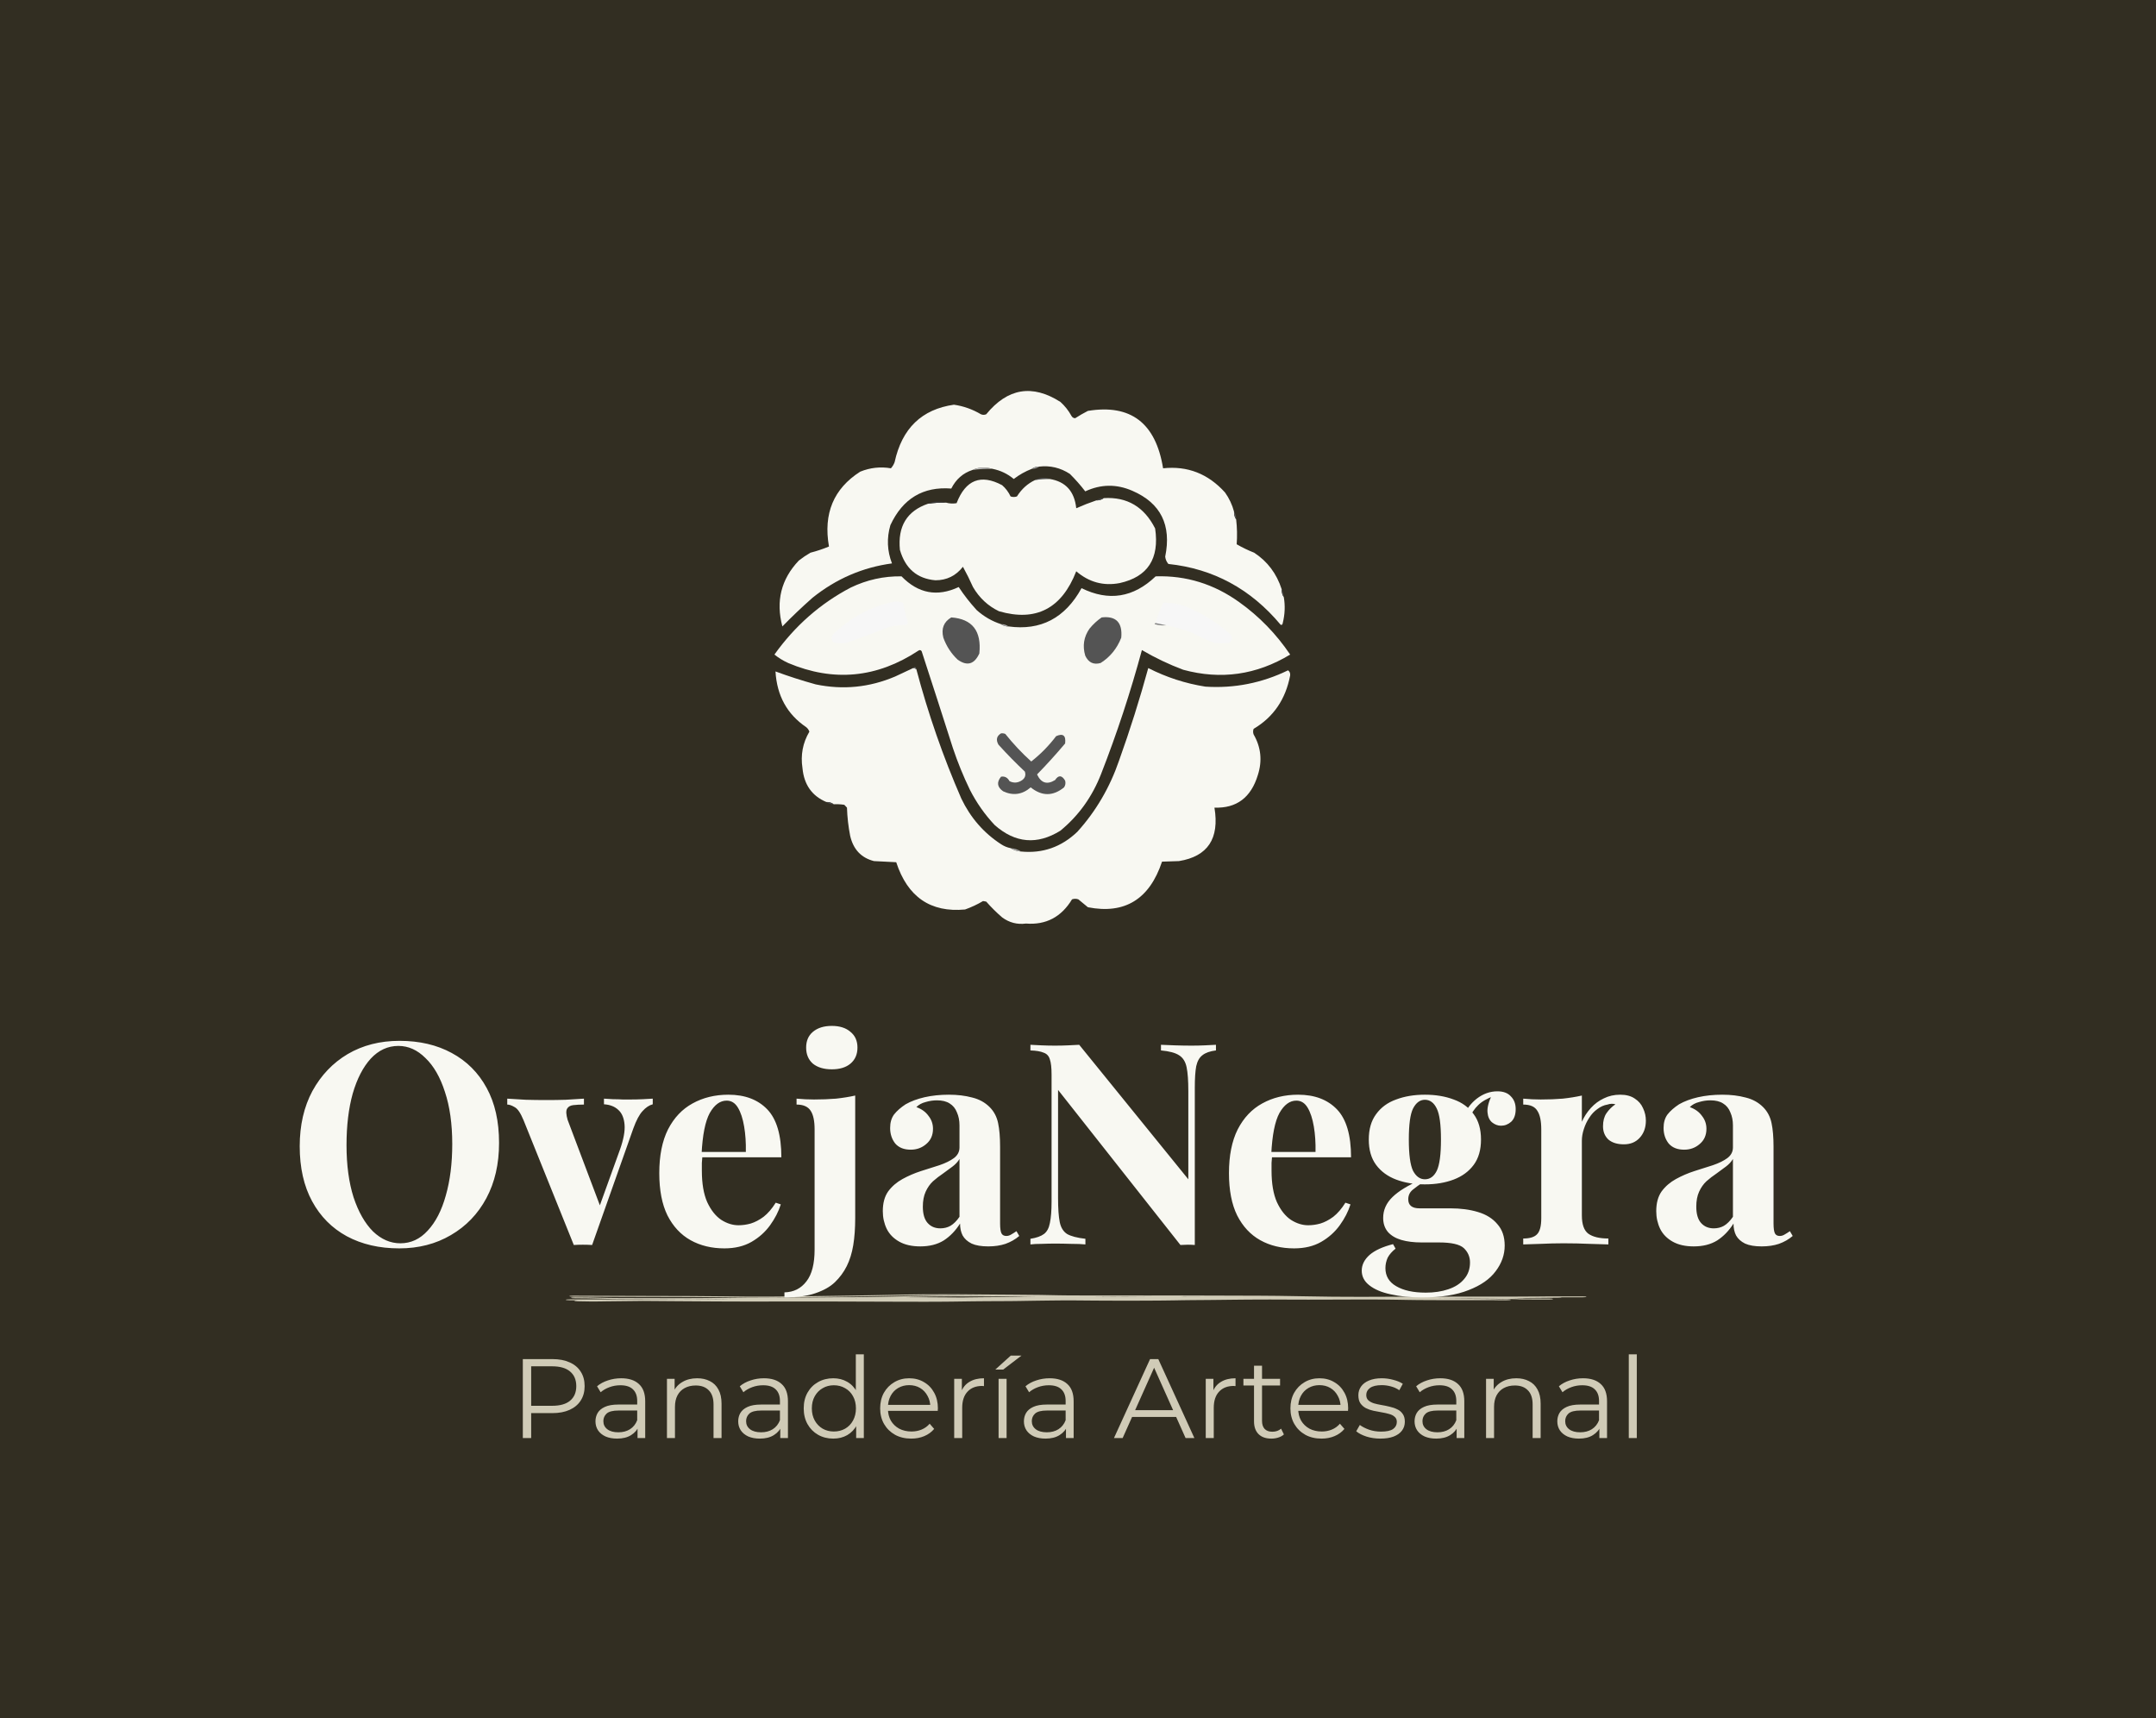
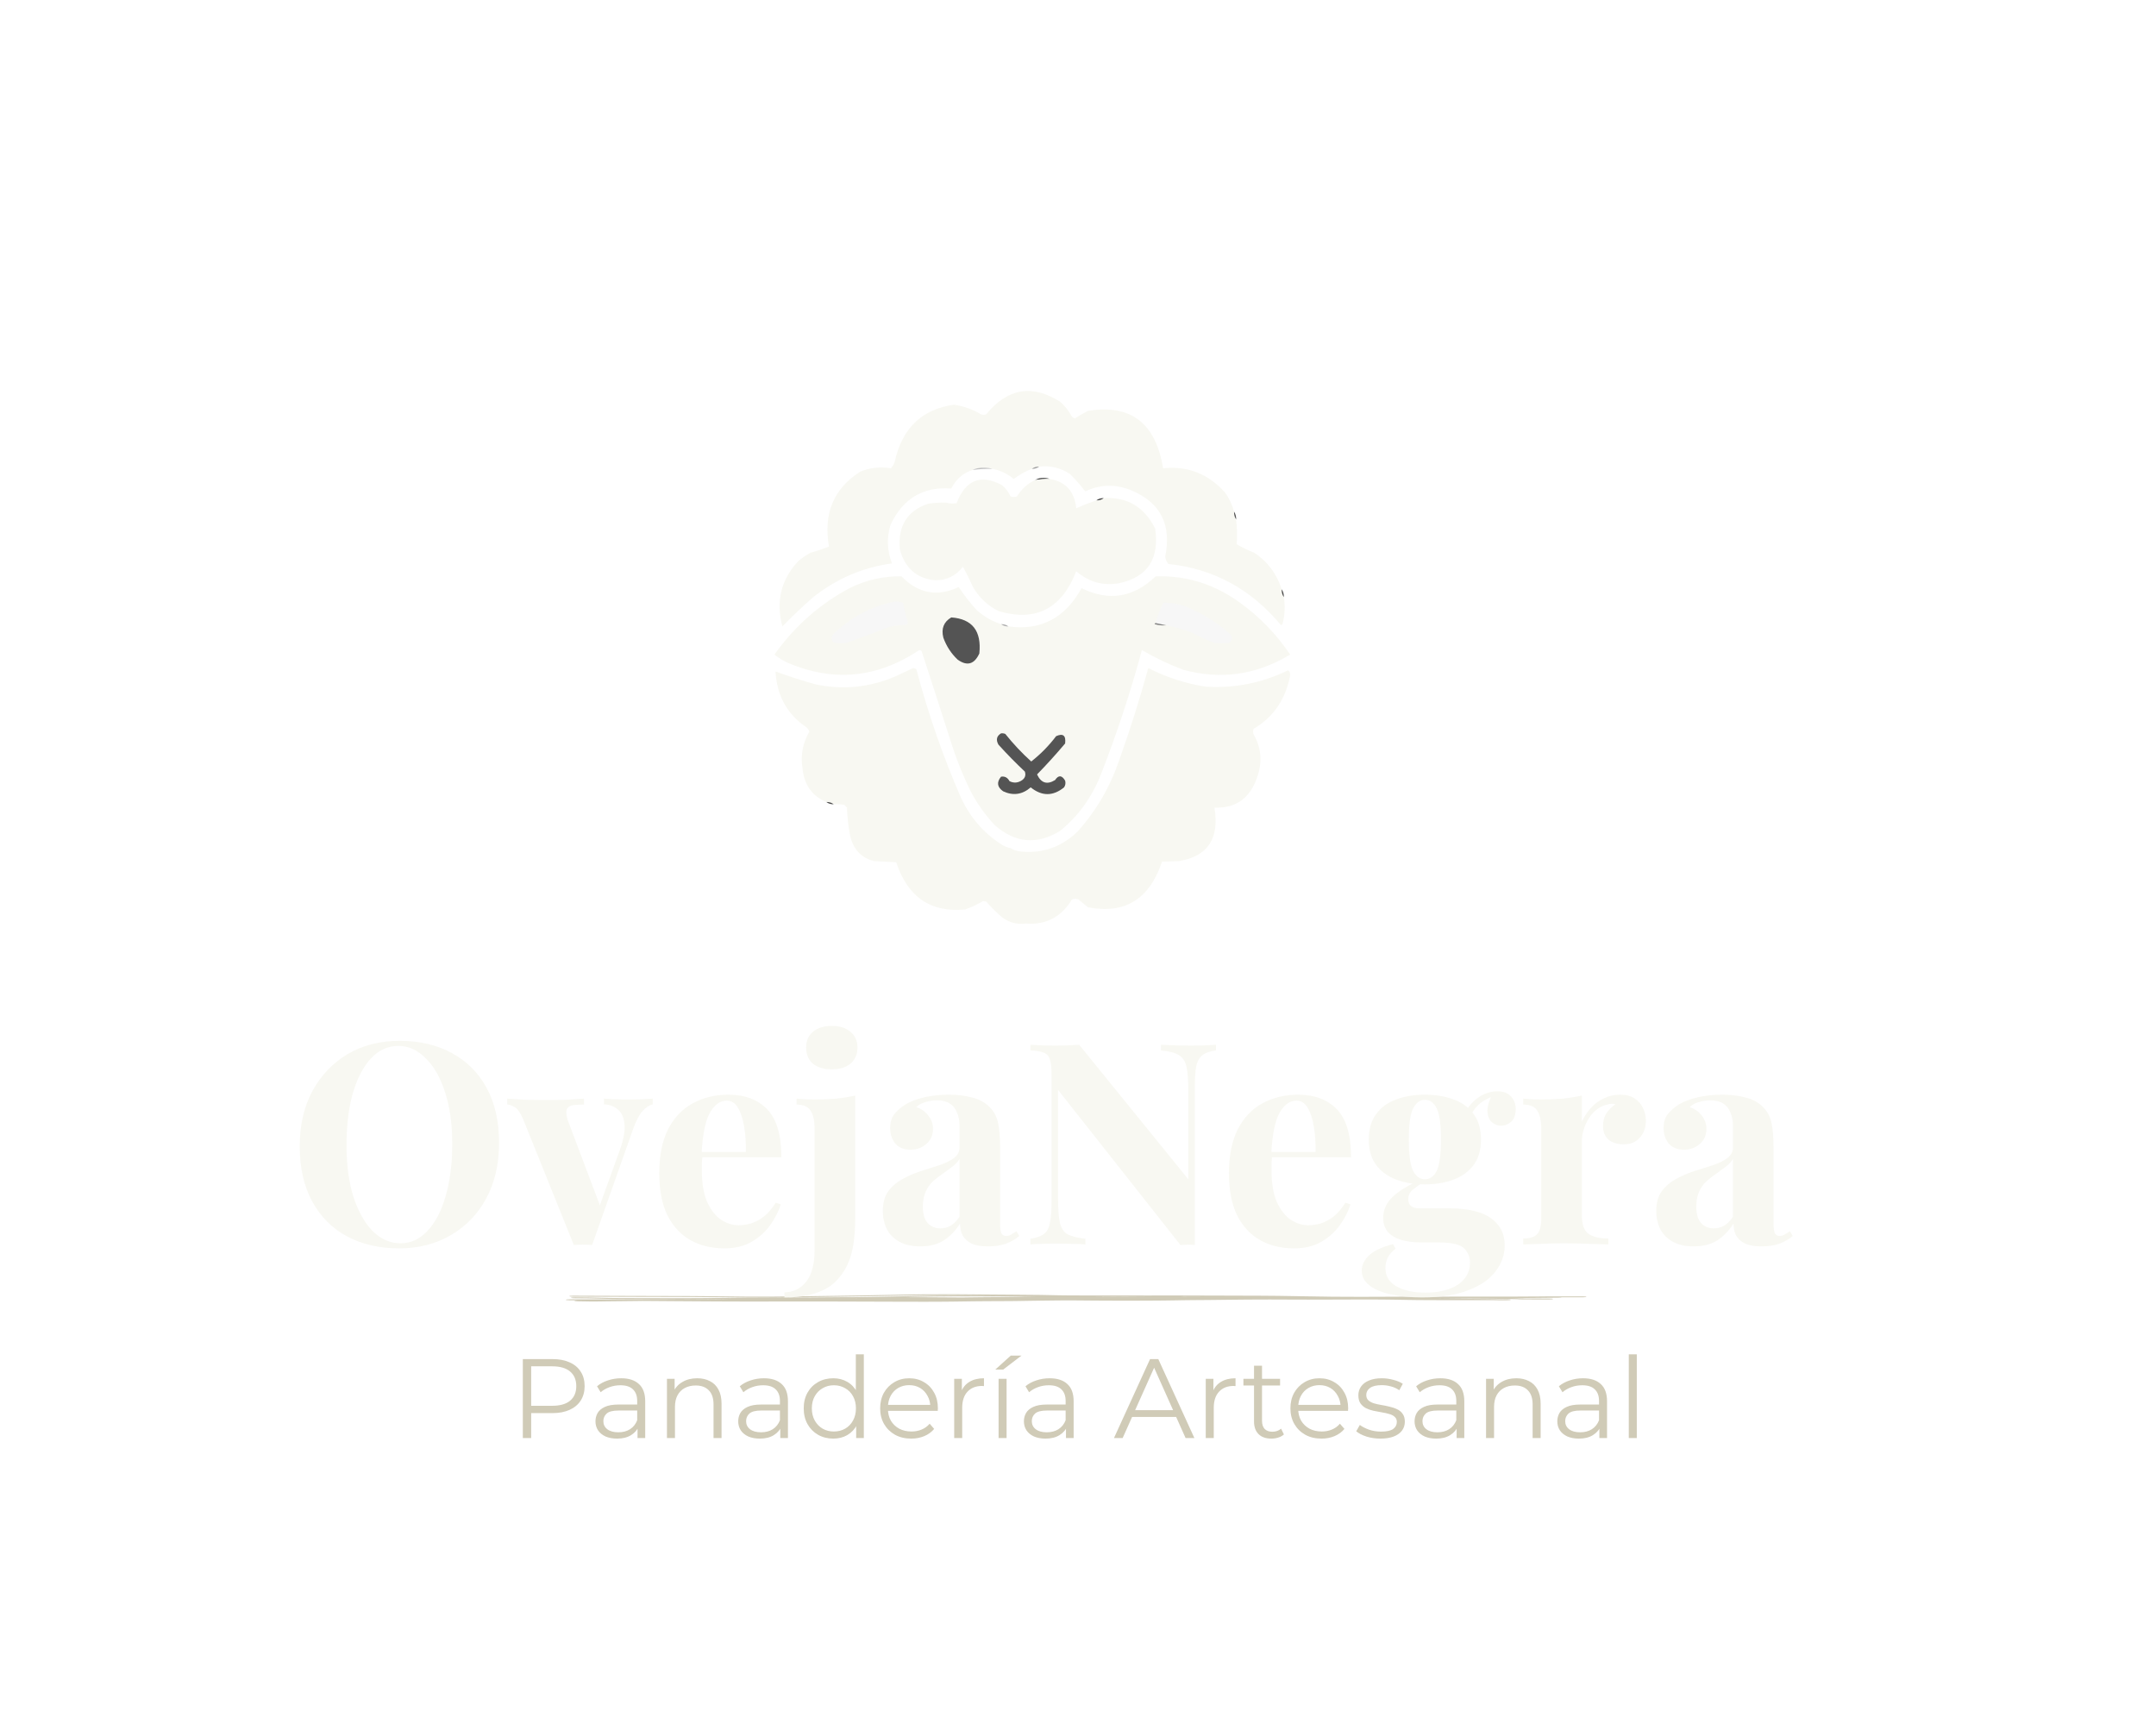
<svg xmlns="http://www.w3.org/2000/svg" width="1147" height="914" viewBox="0 0 1147 914" fill="none">
-   <rect width="1147" height="914" fill="#322E22" />
  <path d="M278.145 765V723H293.865C297.425 723 300.485 723.58 303.045 724.74C305.605 725.86 307.565 727.5 308.925 729.66C310.325 731.78 311.025 734.36 311.025 737.4C311.025 740.36 310.325 742.92 308.925 745.08C307.565 747.2 305.605 748.84 303.045 750C300.485 751.16 297.425 751.74 293.865 751.74H280.605L282.585 749.64V765H278.145ZM282.585 750L280.605 747.84H293.745C297.945 747.84 301.125 746.94 303.285 745.14C305.485 743.3 306.585 740.72 306.585 737.4C306.585 734.04 305.485 731.44 303.285 729.6C301.125 727.76 297.945 726.84 293.745 726.84H280.605L282.585 724.74V750ZM339.172 765V758.04L338.992 756.9V745.26C338.992 742.58 338.232 740.52 336.712 739.08C335.232 737.64 333.012 736.92 330.052 736.92C328.012 736.92 326.072 737.26 324.232 737.94C322.392 738.62 320.832 739.52 319.552 740.64L317.632 737.46C319.232 736.1 321.152 735.06 323.392 734.34C325.632 733.58 327.992 733.2 330.472 733.2C334.552 733.2 337.692 734.22 339.892 736.26C342.132 738.26 343.252 741.32 343.252 745.44V765H339.172ZM328.312 765.3C325.952 765.3 323.892 764.92 322.132 764.16C320.412 763.36 319.092 762.28 318.172 760.92C317.252 759.52 316.792 757.92 316.792 756.12C316.792 754.48 317.172 753 317.932 751.68C318.732 750.32 320.012 749.24 321.772 748.44C323.572 747.6 325.972 747.18 328.972 747.18H339.832V750.36H329.092C326.052 750.36 323.932 750.9 322.732 751.98C321.572 753.06 320.992 754.4 320.992 756C320.992 757.8 321.692 759.24 323.092 760.32C324.492 761.4 326.452 761.94 328.972 761.94C331.372 761.94 333.432 761.4 335.152 760.32C336.912 759.2 338.192 757.6 338.992 755.52L339.952 758.46C339.152 760.54 337.752 762.2 335.752 763.44C333.792 764.68 331.312 765.3 328.312 765.3ZM370.903 733.2C373.463 733.2 375.703 733.7 377.623 734.7C379.583 735.66 381.103 737.14 382.183 739.14C383.303 741.14 383.863 743.66 383.863 746.7V765H379.603V747.12C379.603 743.8 378.763 741.3 377.083 739.62C375.443 737.9 373.123 737.04 370.123 737.04C367.883 737.04 365.923 737.5 364.243 738.42C362.603 739.3 361.323 740.6 360.403 742.32C359.523 744 359.083 746.04 359.083 748.44V765H354.823V733.5H358.903V742.14L358.243 740.52C359.243 738.24 360.843 736.46 363.043 735.18C365.243 733.86 367.863 733.2 370.903 733.2ZM415.11 765V758.04L414.93 756.9V745.26C414.93 742.58 414.17 740.52 412.65 739.08C411.17 737.64 408.95 736.92 405.99 736.92C403.95 736.92 402.01 737.26 400.17 737.94C398.33 738.62 396.77 739.52 395.49 740.64L393.57 737.46C395.17 736.1 397.09 735.06 399.33 734.34C401.57 733.58 403.93 733.2 406.41 733.2C410.49 733.2 413.63 734.22 415.83 736.26C418.07 738.26 419.19 741.32 419.19 745.44V765H415.11ZM404.25 765.3C401.89 765.3 399.83 764.92 398.07 764.16C396.35 763.36 395.03 762.28 394.11 760.92C393.19 759.52 392.73 757.92 392.73 756.12C392.73 754.48 393.11 753 393.87 751.68C394.67 750.32 395.95 749.24 397.71 748.44C399.51 747.6 401.91 747.18 404.91 747.18H415.77V750.36H405.03C401.99 750.36 399.87 750.9 398.67 751.98C397.51 753.06 396.93 754.4 396.93 756C396.93 757.8 397.63 759.24 399.03 760.32C400.43 761.4 402.39 761.94 404.91 761.94C407.31 761.94 409.37 761.4 411.09 760.32C412.85 759.2 414.13 757.6 414.93 755.52L415.89 758.46C415.09 760.54 413.69 762.2 411.69 763.44C409.73 764.68 407.25 765.3 404.25 765.3ZM443.3 765.3C440.3 765.3 437.6 764.62 435.2 763.26C432.84 761.9 430.98 760.02 429.62 757.62C428.26 755.18 427.58 752.38 427.58 749.22C427.58 746.02 428.26 743.22 429.62 740.82C430.98 738.42 432.84 736.56 435.2 735.24C437.6 733.88 440.3 733.2 443.3 733.2C446.06 733.2 448.52 733.82 450.68 735.06C452.88 736.3 454.62 738.12 455.9 740.52C457.22 742.88 457.88 745.78 457.88 749.22C457.88 752.62 457.24 755.52 455.96 757.92C454.68 760.32 452.94 762.16 450.74 763.44C448.58 764.68 446.1 765.3 443.3 765.3ZM443.6 761.52C445.84 761.52 447.84 761.02 449.6 760.02C451.4 758.98 452.8 757.54 453.8 755.7C454.84 753.82 455.36 751.66 455.36 749.22C455.36 746.74 454.84 744.58 453.8 742.74C452.8 740.9 451.4 739.48 449.6 738.48C447.84 737.44 445.84 736.92 443.6 736.92C441.4 736.92 439.42 737.44 437.66 738.48C435.9 739.48 434.5 740.9 433.46 742.74C432.42 744.58 431.9 746.74 431.9 749.22C431.9 751.66 432.42 753.82 433.46 755.7C434.5 757.54 435.9 758.98 437.66 760.02C439.42 761.02 441.4 761.52 443.6 761.52ZM455.48 765V755.52L455.9 749.16L455.3 742.8V720.48H459.56V765H455.48ZM484.804 765.3C481.524 765.3 478.644 764.62 476.164 763.26C473.684 761.86 471.744 759.96 470.344 757.56C468.944 755.12 468.244 752.34 468.244 749.22C468.244 746.1 468.904 743.34 470.224 740.94C471.584 738.54 473.424 736.66 475.744 735.3C478.104 733.9 480.744 733.2 483.664 733.2C486.624 733.2 489.244 733.88 491.524 735.24C493.844 736.56 495.664 738.44 496.984 740.88C498.304 743.28 498.964 746.06 498.964 749.22C498.964 749.42 498.944 749.64 498.904 749.88C498.904 750.08 498.904 750.3 498.904 750.54H471.484V747.36H496.624L494.944 748.62C494.944 746.34 494.444 744.32 493.444 742.56C492.484 740.76 491.164 739.36 489.484 738.36C487.804 737.36 485.864 736.86 483.664 736.86C481.504 736.86 479.564 737.36 477.844 738.36C476.124 739.36 474.784 740.76 473.824 742.56C472.864 744.36 472.384 746.42 472.384 748.74V749.4C472.384 751.8 472.904 753.92 473.944 755.76C475.024 757.56 476.504 758.98 478.384 760.02C480.304 761.02 482.484 761.52 484.924 761.52C486.844 761.52 488.624 761.18 490.264 760.5C491.944 759.82 493.384 758.78 494.584 757.38L496.984 760.14C495.584 761.82 493.824 763.1 491.704 763.98C489.624 764.86 487.324 765.3 484.804 765.3ZM507.635 765V733.5H511.715V742.08L511.295 740.58C512.175 738.18 513.655 736.36 515.735 735.12C517.815 733.84 520.395 733.2 523.475 733.2V737.34C523.315 737.34 523.155 737.34 522.995 737.34C522.835 737.3 522.675 737.28 522.515 737.28C519.195 737.28 516.595 738.3 514.715 740.34C512.835 742.34 511.895 745.2 511.895 748.92V765H507.635ZM531.249 765V733.5H535.509V765H531.249ZM529.509 728.58L537.729 721.14H543.429L533.709 728.58H529.509ZM567.102 765V758.04L566.922 756.9V745.26C566.922 742.58 566.162 740.52 564.642 739.08C563.162 737.64 560.942 736.92 557.982 736.92C555.942 736.92 554.002 737.26 552.162 737.94C550.322 738.62 548.762 739.52 547.482 740.64L545.562 737.46C547.162 736.1 549.082 735.06 551.322 734.34C553.562 733.58 555.922 733.2 558.402 733.2C562.482 733.2 565.622 734.22 567.822 736.26C570.062 738.26 571.182 741.32 571.182 745.44V765H567.102ZM556.242 765.3C553.882 765.3 551.822 764.92 550.062 764.16C548.342 763.36 547.022 762.28 546.102 760.92C545.182 759.52 544.722 757.92 544.722 756.12C544.722 754.48 545.102 753 545.862 751.68C546.662 750.32 547.942 749.24 549.702 748.44C551.502 747.6 553.902 747.18 556.902 747.18H567.762V750.36H557.022C553.982 750.36 551.862 750.9 550.662 751.98C549.502 753.06 548.922 754.4 548.922 756C548.922 757.8 549.622 759.24 551.022 760.32C552.422 761.4 554.382 761.94 556.902 761.94C559.302 761.94 561.362 761.4 563.082 760.32C564.842 759.2 566.122 757.6 566.922 755.52L567.882 758.46C567.082 760.54 565.682 762.2 563.682 763.44C561.722 764.68 559.242 765.3 556.242 765.3ZM592.636 765L611.836 723H616.216L635.416 765H630.736L613.096 725.58H614.896L597.256 765H592.636ZM600.196 753.78L601.516 750.18H625.936L627.256 753.78H600.196ZM641.463 765V733.5H645.543V742.08L645.123 740.58C646.003 738.18 647.483 736.36 649.563 735.12C651.643 733.84 654.223 733.2 657.303 733.2V737.34C657.143 737.34 656.983 737.34 656.823 737.34C656.663 737.3 656.503 737.28 656.343 737.28C653.023 737.28 650.423 738.3 648.543 740.34C646.663 742.34 645.723 745.2 645.723 748.92V765H641.463ZM676.384 765.3C673.424 765.3 671.144 764.5 669.544 762.9C667.944 761.3 667.144 759.04 667.144 756.12V726.54H671.404V755.88C671.404 757.72 671.864 759.14 672.784 760.14C673.744 761.14 675.104 761.64 676.864 761.64C678.744 761.64 680.304 761.1 681.544 760.02L683.044 763.08C682.204 763.84 681.184 764.4 679.984 764.76C678.824 765.12 677.624 765.3 676.384 765.3ZM661.504 737.04V733.5H681.004V737.04H661.504ZM703.066 765.3C699.786 765.3 696.906 764.62 694.426 763.26C691.946 761.86 690.006 759.96 688.606 757.56C687.206 755.12 686.506 752.34 686.506 749.22C686.506 746.1 687.166 743.34 688.486 740.94C689.846 738.54 691.686 736.66 694.006 735.3C696.366 733.9 699.006 733.2 701.926 733.2C704.886 733.2 707.506 733.88 709.786 735.24C712.106 736.56 713.926 738.44 715.246 740.88C716.566 743.28 717.226 746.06 717.226 749.22C717.226 749.42 717.206 749.64 717.166 749.88C717.166 750.08 717.166 750.3 717.166 750.54H689.746V747.36H714.886L713.206 748.62C713.206 746.34 712.706 744.32 711.706 742.56C710.746 740.76 709.426 739.36 707.746 738.36C706.066 737.36 704.126 736.86 701.926 736.86C699.766 736.86 697.826 737.36 696.106 738.36C694.386 739.36 693.046 740.76 692.086 742.56C691.126 744.36 690.646 746.42 690.646 748.74V749.4C690.646 751.8 691.166 753.92 692.206 755.76C693.286 757.56 694.766 758.98 696.646 760.02C698.566 761.02 700.746 761.52 703.186 761.52C705.106 761.52 706.886 761.18 708.526 760.5C710.206 759.82 711.646 758.78 712.846 757.38L715.246 760.14C713.846 761.82 712.086 763.1 709.966 763.98C707.886 764.86 705.586 765.3 703.066 765.3ZM734.357 765.3C731.757 765.3 729.297 764.94 726.977 764.22C724.657 763.46 722.837 762.52 721.517 761.4L723.437 758.04C724.717 759 726.357 759.84 728.357 760.56C730.357 761.24 732.457 761.58 734.657 761.58C737.657 761.58 739.817 761.12 741.137 760.2C742.457 759.24 743.117 757.98 743.117 756.42C743.117 755.26 742.737 754.36 741.977 753.72C741.257 753.04 740.297 752.54 739.097 752.22C737.897 751.86 736.557 751.56 735.077 751.32C733.597 751.08 732.117 750.8 730.637 750.48C729.197 750.16 727.877 749.7 726.677 749.1C725.477 748.46 724.497 747.6 723.737 746.52C723.017 745.44 722.657 744 722.657 742.2C722.657 740.48 723.137 738.94 724.097 737.58C725.057 736.22 726.457 735.16 728.297 734.4C730.177 733.6 732.457 733.2 735.137 733.2C737.177 733.2 739.217 733.48 741.257 734.04C743.297 734.56 744.977 735.26 746.297 736.14L744.437 739.56C743.037 738.6 741.537 737.92 739.937 737.52C738.337 737.08 736.737 736.86 735.137 736.86C732.297 736.86 730.197 737.36 728.837 738.36C727.517 739.32 726.857 740.56 726.857 742.08C726.857 743.28 727.217 744.22 727.937 744.9C728.697 745.58 729.677 746.12 730.877 746.52C732.117 746.88 733.457 747.18 734.897 747.42C736.377 747.66 737.837 747.96 739.277 748.32C740.757 748.64 742.097 749.1 743.297 749.7C744.537 750.26 745.517 751.08 746.237 752.16C746.997 753.2 747.377 754.58 747.377 756.3C747.377 758.14 746.857 759.74 745.817 761.1C744.817 762.42 743.337 763.46 741.377 764.22C739.457 764.94 737.117 765.3 734.357 765.3ZM774.934 765V758.04L774.754 756.9V745.26C774.754 742.58 773.994 740.52 772.474 739.08C770.994 737.64 768.774 736.92 765.814 736.92C763.774 736.92 761.834 737.26 759.994 737.94C758.154 738.62 756.594 739.52 755.314 740.64L753.394 737.46C754.994 736.1 756.914 735.06 759.154 734.34C761.394 733.58 763.754 733.2 766.234 733.2C770.314 733.2 773.454 734.22 775.654 736.26C777.894 738.26 779.014 741.32 779.014 745.44V765H774.934ZM764.074 765.3C761.714 765.3 759.654 764.92 757.894 764.16C756.174 763.36 754.854 762.28 753.934 760.92C753.014 759.52 752.554 757.92 752.554 756.12C752.554 754.48 752.934 753 753.694 751.68C754.494 750.32 755.774 749.24 757.534 748.44C759.334 747.6 761.734 747.18 764.734 747.18H775.594V750.36H764.854C761.814 750.36 759.694 750.9 758.494 751.98C757.334 753.06 756.754 754.4 756.754 756C756.754 757.8 757.454 759.24 758.854 760.32C760.254 761.4 762.214 761.94 764.734 761.94C767.134 761.94 769.194 761.4 770.914 760.32C772.674 759.2 773.954 757.6 774.754 755.52L775.714 758.46C774.914 760.54 773.514 762.2 771.514 763.44C769.554 764.68 767.074 765.3 764.074 765.3ZM806.665 733.2C809.225 733.2 811.465 733.7 813.385 734.7C815.345 735.66 816.865 737.14 817.945 739.14C819.065 741.14 819.625 743.66 819.625 746.7V765H815.365V747.12C815.365 743.8 814.525 741.3 812.845 739.62C811.205 737.9 808.885 737.04 805.885 737.04C803.645 737.04 801.685 737.5 800.005 738.42C798.365 739.3 797.085 740.6 796.165 742.32C795.285 744 794.845 746.04 794.845 748.44V765H790.585V733.5H794.665V742.14L794.005 740.52C795.005 738.24 796.605 736.46 798.805 735.18C801.005 733.86 803.625 733.2 806.665 733.2ZM850.871 765V758.04L850.691 756.9V745.26C850.691 742.58 849.931 740.52 848.411 739.08C846.931 737.64 844.711 736.92 841.751 736.92C839.711 736.92 837.771 737.26 835.931 737.94C834.091 738.62 832.531 739.52 831.251 740.64L829.331 737.46C830.931 736.1 832.851 735.06 835.091 734.34C837.331 733.58 839.691 733.2 842.171 733.2C846.251 733.2 849.391 734.22 851.591 736.26C853.831 738.26 854.951 741.32 854.951 745.44V765H850.871ZM840.011 765.3C837.651 765.3 835.591 764.92 833.831 764.16C832.111 763.36 830.791 762.28 829.871 760.92C828.951 759.52 828.491 757.92 828.491 756.12C828.491 754.48 828.871 753 829.631 751.68C830.431 750.32 831.711 749.24 833.471 748.44C835.271 747.6 837.671 747.18 840.671 747.18H851.531V750.36H840.791C837.751 750.36 835.631 750.9 834.431 751.98C833.271 753.06 832.691 754.4 832.691 756C832.691 757.8 833.391 759.24 834.791 760.32C836.191 761.4 838.151 761.94 840.671 761.94C843.071 761.94 845.131 761.4 846.851 760.32C848.611 759.2 849.891 757.6 850.691 755.52L851.651 758.46C850.851 760.54 849.451 762.2 847.451 763.44C845.491 764.68 843.011 765.3 840.011 765.3ZM866.522 765V720.48H870.782V765H866.522Z" fill="#D0CBB7" />
  <path fill-rule="evenodd" clip-rule="evenodd" d="M656.512 272.17C656.461 273.758 656.837 275.154 657.639 276.361C658.154 280.734 658.247 285.125 657.921 289.533C660.895 291.255 663.994 292.752 667.217 294.024C674.292 298.649 679.175 305.135 681.865 313.482C681.814 315.07 682.189 316.467 682.992 317.674C683.771 322.214 683.583 326.805 682.428 331.445C682.297 332.302 681.921 332.601 681.301 332.343C665.391 313.311 645.484 302.533 621.582 300.011C620.621 298.895 620.058 297.599 619.892 296.119C623.333 279.3 617.511 267.625 602.426 261.093C594.026 257.422 585.669 257.522 577.355 261.392C574.846 258.126 572.123 255.032 569.186 252.112C564.165 248.832 558.718 247.535 552.848 248.22C551.354 248.166 550.039 248.565 548.904 249.418C545.453 250.752 542.261 252.548 539.326 254.806C536.007 252.046 532.252 250.25 528.059 249.418C526.662 249.02 525.16 248.821 523.551 248.819C521.315 248.696 519.25 249.095 517.354 250.016C512.347 251.641 508.591 254.934 506.086 259.896C491.083 258.731 480.285 265.218 473.691 279.355C471.683 286.244 471.965 293.03 474.536 299.712C458.896 301.838 444.812 307.926 432.282 317.973C426.762 322.84 421.409 327.929 416.225 333.241C412.651 319.794 415.563 308.119 424.958 298.215C426.928 296.668 428.994 295.271 431.155 294.024C434.555 293.146 437.842 292.048 441.014 290.73C437.94 273.227 443.481 259.955 457.634 250.915C462.92 248.766 468.366 248.168 473.973 249.118C474.841 248.173 475.499 247.075 475.945 245.825C479.848 227.906 490.365 217.727 507.495 215.29C512.568 216.023 517.356 217.719 521.861 220.379C522.8 220.778 523.739 220.778 524.678 220.379C536.04 206.481 549.186 204.286 564.116 213.793C566.511 215.937 568.483 218.432 570.031 221.277C570.484 222.058 571.142 222.457 572.003 222.475C574.173 221.08 576.426 219.783 578.764 218.583C601.543 214.856 614.877 225.035 618.765 249.118C631.749 247.73 642.735 252.02 651.723 261.991C653.923 265.07 655.519 268.463 656.512 272.17Z" fill="#F8F8F2" />
  <path fill-rule="evenodd" clip-rule="evenodd" d="M552.848 248.22C551.713 249.073 550.398 249.472 548.904 249.418C550.04 248.565 551.354 248.166 552.848 248.22Z" fill="#9F9F9F" />
  <path fill-rule="evenodd" clip-rule="evenodd" d="M528.059 249.418C524.471 249.326 520.902 249.526 517.354 250.017C519.25 249.095 521.316 248.696 523.552 248.819C525.16 248.821 526.663 249.02 528.059 249.418Z" fill="#C1C1C1" />
  <path fill-rule="evenodd" clip-rule="evenodd" d="M558.482 254.806C555.833 254.769 553.203 254.969 550.595 255.405C552.013 254.523 553.609 254.124 555.384 254.208C556.529 254.211 557.562 254.411 558.482 254.806Z" fill="#4E4E4E" />
  <path fill-rule="evenodd" clip-rule="evenodd" d="M558.482 254.806C566.918 256.192 571.613 261.38 572.566 270.373C576.048 268.827 579.616 267.43 583.271 266.182C584.765 266.236 586.079 265.837 587.215 264.985C599.623 264.24 608.731 269.629 614.539 281.151C616.896 297.203 610.605 306.882 595.665 310.189C587.05 311.826 579.35 309.731 572.566 303.903C564.832 323.778 551.123 330.863 531.439 325.158C525.611 322.358 521.01 318.067 517.636 312.285C515.977 308.558 514.193 304.966 512.283 301.508C508.521 306.308 503.639 308.703 497.635 308.692C487.929 307.861 481.638 302.473 478.761 292.527C477.508 280.016 482.484 271.833 493.691 267.978C496.863 267.504 500.056 267.305 503.269 267.38C505.128 267.904 507.005 268.004 508.903 267.679C513.718 255.243 521.793 252.05 533.129 258.099C535.038 259.767 536.54 261.763 537.636 264.087C538.763 264.486 539.89 264.486 541.016 264.087C543.458 260.19 546.65 257.296 550.594 255.405C553.203 254.969 555.832 254.769 558.482 254.806Z" fill="#F8F8F2" />
  <path fill-rule="evenodd" clip-rule="evenodd" d="M587.215 264.985C586.08 265.838 584.766 266.236 583.271 266.182C584.407 265.33 585.721 264.931 587.215 264.985Z" fill="#464646" />
-   <path fill-rule="evenodd" clip-rule="evenodd" d="M503.269 267.38C500.056 267.305 496.863 267.504 493.691 267.978C495.396 267.069 497.274 266.67 499.325 266.781C500.748 266.783 502.063 266.983 503.269 267.38Z" fill="#393939" />
  <path fill-rule="evenodd" clip-rule="evenodd" d="M656.512 272.17C657.315 273.376 657.69 274.773 657.639 276.361C656.837 275.154 656.462 273.758 656.512 272.17Z" fill="#545454" />
  <path fill-rule="evenodd" clip-rule="evenodd" d="M532.566 332.043C533.701 332.896 535.016 333.295 536.51 333.241C553.654 335.607 566.612 328.822 575.384 312.884C589.834 320.021 602.979 317.926 614.821 306.597C631.035 306.086 645.871 310.677 659.329 320.368C669.904 327.914 678.919 337.194 686.372 348.209C668.469 359.05 649.502 361.744 629.47 356.292C621.827 353.424 614.503 349.931 607.497 345.814C601.442 368.214 594.212 390.167 585.807 411.675C581.079 423.838 573.848 433.918 564.116 441.911C551.772 449.566 540.128 448.568 529.186 438.918C523.904 433.307 519.491 427.02 515.946 420.057C512.476 412.882 509.471 405.498 506.932 397.904C501.445 380.712 495.905 363.548 490.312 346.413C489.824 345.765 489.261 345.665 488.621 346.114C466.558 360.686 443.459 362.882 419.324 352.7C416.678 351.496 414.237 349.999 412 348.209C422.907 332.921 436.429 321.046 452.564 312.584C461.167 308.441 470.182 306.445 479.607 306.597C488.523 315.751 498.664 317.646 510.03 312.285C512.887 316.623 516.08 320.715 519.608 324.559C523.46 328.002 527.779 330.497 532.566 332.043Z" fill="#F8F8F2" />
  <path fill-rule="evenodd" clip-rule="evenodd" d="M681.866 313.482C682.668 314.689 683.043 316.086 682.993 317.674C682.19 316.467 681.815 315.07 681.866 313.482Z" fill="#474747" />
  <path fill-rule="evenodd" clip-rule="evenodd" d="M475.664 320.069C477.325 319.903 478.921 320.102 480.453 320.667C481.058 324.124 481.903 327.517 482.988 330.846C482.927 331.41 482.74 331.909 482.425 332.343C479.204 332.511 476.012 332.91 472.847 333.54C465.407 336.575 457.896 339.369 450.311 341.922C447.914 342.399 445.567 342.299 443.269 341.623C442.142 340.226 442.142 338.829 443.269 337.432C452.536 328.396 463.334 322.608 475.664 320.069Z" fill="#F7F7F7" />
  <path fill-rule="evenodd" clip-rule="evenodd" d="M620.455 332.642C618.577 332.243 616.699 331.844 614.821 331.445C615.826 327.714 617.141 324.121 618.765 320.667C624.452 320.53 629.898 321.827 635.103 324.559C642.198 327.875 648.677 332.167 654.54 337.432C655.894 339.356 655.612 340.853 653.695 341.922C651.066 342.322 648.437 342.322 645.808 341.922C641.772 340.36 637.828 338.564 633.977 336.534C629.551 334.859 625.043 333.562 620.455 332.642Z" fill="#F7F7F7" />
  <path fill-rule="evenodd" clip-rule="evenodd" d="M506.087 328.451C517.265 329.261 522.242 335.648 521.017 347.61C518.371 353.414 514.52 354.512 509.467 350.903C506.036 347.659 503.501 343.767 501.862 339.228C500.654 334.417 502.062 330.825 506.087 328.451Z" fill="#545454" />
-   <path fill-rule="evenodd" clip-rule="evenodd" d="M586.088 328.451C593.762 327.573 597.237 331.165 596.511 339.228C594.238 345.034 590.576 349.524 585.525 352.7C581.792 353.759 579.069 352.462 577.356 348.808C575.817 343.615 576.568 338.825 579.609 334.438C581.545 332.076 583.704 330.081 586.088 328.451Z" fill="#545454" />
  <path fill-rule="evenodd" clip-rule="evenodd" d="M614.821 331.444C616.699 331.844 618.577 332.243 620.455 332.642C618.356 332.835 616.29 332.635 614.258 332.043C614.328 331.68 614.515 331.48 614.821 331.444Z" fill="#858585" />
  <path fill-rule="evenodd" clip-rule="evenodd" d="M532.566 332.043C534.061 331.989 535.375 332.388 536.51 333.241C535.016 333.294 533.702 332.896 532.566 332.043Z" fill="#ADADAD" />
  <path fill-rule="evenodd" clip-rule="evenodd" d="M485.805 355.394C486.429 355.428 486.993 355.627 487.495 355.993C493.751 379.633 501.733 402.584 511.439 424.847C516.33 435.035 523.372 443.118 532.566 449.096C534.149 450.138 535.839 450.837 537.637 451.192C539.33 452.256 541.207 452.854 543.271 452.988C554.688 454.099 564.641 450.607 573.13 442.51C583.032 431.557 590.45 418.884 595.384 404.49C601.17 388.341 606.334 371.975 610.878 355.394C620.535 360.311 630.676 363.604 641.301 365.273C656.63 366.266 671.279 363.372 685.246 356.591C686.104 357.206 686.48 358.104 686.372 359.286C683.959 372.012 677.48 381.492 666.935 387.726C666.56 388.724 666.56 389.721 666.935 390.719C670.857 397.51 671.608 404.695 669.189 412.274C665.553 424.276 657.853 430.064 646.09 429.637C648.831 446.102 642.54 455.583 627.216 458.077C624.17 458.185 621.165 458.285 618.202 458.376C611.539 478.381 598.394 486.464 578.764 482.625C577.074 481.228 575.384 479.831 573.694 478.434C572.567 478.035 571.44 478.035 570.313 478.434C564.621 487.846 556.452 492.137 545.806 491.307C541.164 491.922 536.938 490.825 533.13 488.014C530.143 485.439 527.326 482.646 524.679 479.632C524.115 479.532 523.552 479.432 522.988 479.332C519.974 481.131 516.782 482.628 513.411 483.823C495.039 485.539 482.832 477.156 476.79 458.676C472.847 458.476 468.903 458.276 464.959 458.077C458.176 456.356 453.951 451.865 452.283 444.606C451.319 439.668 450.755 434.678 450.592 429.637C450.123 429.138 449.653 428.639 449.184 428.14C447.315 427.842 445.437 427.742 443.55 427.841C442.415 426.988 441.1 426.59 439.606 426.643C431.981 423.425 427.756 417.438 426.93 408.681C425.845 401.67 427.066 395.183 430.592 389.222C430.253 388.262 429.69 387.463 428.902 386.828C418.766 379.966 413.321 370.087 412.563 357.19C419.592 359.779 426.728 362.074 433.972 364.076C448.448 367.099 462.533 365.702 476.227 359.884C479.431 358.38 482.624 356.884 485.805 355.394Z" fill="#F8F8F2" />
-   <path fill-rule="evenodd" clip-rule="evenodd" d="M485.805 355.394C486.62 354.565 487.183 354.764 487.495 355.993C486.993 355.627 486.429 355.428 485.805 355.394Z" fill="#6D6D6D" />
  <path fill-rule="evenodd" clip-rule="evenodd" d="M532.566 390.121C533.34 390.027 534.092 390.127 534.82 390.42C539.052 395.716 543.653 400.606 548.623 405.089C553.572 401.228 557.985 396.737 561.863 391.617C565.569 389.967 567.165 391.264 566.652 395.509C561.842 401.219 556.866 406.707 551.722 411.974C553.868 416.583 557.061 417.581 561.3 414.968C563.124 412.224 564.909 412.324 566.652 415.267C567.01 416.546 566.821 417.743 566.088 418.86C560.192 423.636 554.276 423.636 548.341 418.86C543.863 422.716 538.98 423.414 533.693 420.955C530.495 418.731 530.12 416.136 532.566 413.172C534.527 412.833 536.029 413.631 537.074 415.567C539.397 416.713 541.65 416.514 543.834 414.968C545.359 413.852 545.829 412.355 545.243 410.478C540.377 405.906 535.682 401.116 531.158 396.108C529.743 393.533 530.213 391.538 532.566 390.121Z" fill="#545454" />
  <path fill-rule="evenodd" clip-rule="evenodd" d="M439.605 426.643C441.1 426.59 442.414 426.988 443.549 427.841C442.055 427.895 440.741 427.496 439.605 426.643Z" fill="#4C4C4C" />
-   <path fill-rule="evenodd" clip-rule="evenodd" d="M537.637 451.192C539.7 451.325 541.578 451.924 543.271 452.988C541.208 452.854 539.33 452.256 537.637 451.192Z" fill="#ACACAC" />
  <path d="M507.598 688.5C510.882 688.499 513.96 688.533 517.848 688.576C517.85 688.576 517.852 688.576 517.854 688.576C518.409 688.582 518.982 688.588 519.573 688.595C524.336 688.647 530.525 688.708 539.856 688.742C550.167 688.781 558.354 688.921 563.353 689.055C564.285 689.08 565.25 689.094 567.684 689.106C569.28 689.114 571.438 689.122 574.553 689.133C576.209 689.138 578.137 689.145 580.394 689.153C587.865 689.18 599.574 689.172 610.363 689.164C616.912 689.159 623.122 689.154 627.84 689.158C634.739 689.164 641.396 689.189 648.633 689.216C655.26 689.241 662.375 689.269 670.606 689.284C676.922 689.296 683.059 689.397 689.295 689.511C690.088 689.525 690.885 689.54 691.683 689.555C697.186 689.656 702.811 689.759 708.894 689.819C719.737 689.924 728.39 689.881 737.971 689.832C741.718 689.813 745.607 689.794 749.825 689.782C756.496 689.764 766.087 689.767 775.716 689.773C776.536 689.773 777.358 689.773 778.177 689.774C778.181 689.774 778.185 689.774 778.189 689.774C787.004 689.779 795.655 689.784 802.002 689.773C812.088 689.756 815.883 689.715 819.048 689.682C820.238 689.669 821.339 689.657 822.652 689.648C827.381 689.615 834.52 689.621 841.757 689.627C841.784 689.627 841.812 689.627 841.84 689.627C843.041 689.628 844.01 689.741 844.004 689.879C843.999 690.018 843.02 690.129 841.819 690.128C837.986 690.125 834.245 690.122 830.896 690.124C830.723 690.243 829.821 690.333 828.74 690.332C826.034 690.329 817.747 690.419 804.776 690.565C805.664 690.587 806.409 690.608 807.061 690.628C807.826 690.651 808.413 690.672 808.917 690.689C809.968 690.725 810.667 690.749 811.908 690.766C814.782 690.786 819.3 690.79 824.055 690.794C825.255 690.795 826.225 690.908 826.219 691.046C826.213 691.184 825.235 691.296 824.034 691.295C824.01 691.295 823.987 691.295 823.963 691.295C819.255 691.291 814.592 691.287 811.589 691.266C810.825 691.26 810.167 691.254 809.673 691.248C809.278 691.243 808.785 691.237 808.511 691.229C808.474 691.228 808.405 691.226 808.322 691.222C808.321 691.222 808.319 691.222 808.318 691.222C808.272 691.22 808.036 691.211 807.784 691.191C807.733 691.186 807.622 691.177 807.494 691.162C807.46 691.161 807.427 691.16 807.394 691.159C806.932 691.143 806.461 691.127 805.95 691.111C803.958 691.05 800.802 690.973 794.23 690.891C788.186 690.816 777.968 690.783 765.218 690.782C766.079 690.792 766.943 690.802 767.805 690.812C769.976 690.836 772.157 690.858 774.339 690.88C775.174 690.888 775.999 690.895 776.839 690.903C778.191 690.916 779.547 690.928 780.903 690.94C781.819 690.948 782.737 690.956 783.654 690.964C783.656 690.964 783.658 690.964 783.66 690.964C784.933 690.975 786.208 690.987 787.494 690.998C787.944 691.002 788.389 691.007 788.83 691.011C790.587 691.027 792.313 691.042 794.301 691.072C794.542 691.077 794.805 691.084 795.001 691.089C795.211 691.095 795.414 691.101 795.606 691.107C795.775 691.112 795.936 691.117 796.09 691.122C796.111 691.123 796.132 691.123 796.153 691.124C796.326 691.129 796.491 691.134 796.65 691.139C796.808 691.144 796.961 691.149 797.112 691.153C797.113 691.153 797.114 691.153 797.116 691.153C797.273 691.157 797.392 691.16 797.559 691.163C797.768 691.168 797.948 691.171 798.166 691.175C798.377 691.178 798.597 691.181 798.819 691.183C799.04 691.186 799.266 691.188 799.496 691.19C799.725 691.192 799.959 691.194 800.194 691.196C800.429 691.198 800.667 691.199 800.907 691.201C801.146 691.202 801.388 691.204 801.631 691.205C802.192 691.208 802.729 691.236 803.123 691.283C803.517 691.33 803.737 691.392 803.734 691.457C803.731 691.521 803.506 691.583 803.108 691.63C802.71 691.676 802.171 691.703 801.611 691.705C801.458 691.706 801.305 691.707 801.151 691.707C801.06 691.708 800.967 691.708 800.875 691.708C800.628 691.709 800.379 691.71 800.128 691.711C799.877 691.712 799.624 691.712 799.367 691.713C799.111 691.713 798.85 691.713 798.587 691.713C798.323 691.712 798.054 691.711 797.781 691.71C797.514 691.708 797.21 691.706 796.938 691.703C796.739 691.701 796.494 691.697 796.289 691.694C796.076 691.691 795.866 691.687 795.664 691.683C795.461 691.679 795.265 691.675 795.078 691.671C795.058 691.67 795.037 691.67 795.018 691.669C794.852 691.666 794.692 691.662 794.541 691.659C794.372 691.656 794.212 691.653 794.06 691.651C793.893 691.648 793.792 691.647 793.667 691.645C792.019 691.637 789.981 691.639 788.039 691.641C787.795 691.641 787.552 691.641 787.312 691.641C786.036 691.642 784.763 691.644 783.49 691.645C782.565 691.646 781.639 691.647 780.712 691.648C779.348 691.65 777.98 691.651 776.613 691.652C775.764 691.652 774.931 691.653 774.084 691.653C771.872 691.653 769.654 691.653 767.432 691.65C765.214 691.647 762.982 691.641 760.748 691.632C758.523 691.624 756.211 691.61 753.979 691.59C752.338 691.575 750.655 691.549 749.098 691.522C748.262 691.507 747.443 691.492 746.635 691.478C746.633 691.478 746.63 691.478 746.627 691.477C745.919 691.464 745.219 691.452 744.525 691.439C743.036 691.413 741.573 691.39 740.111 691.37C738.65 691.35 737.196 691.334 735.732 691.321C734.278 691.309 732.8 691.3 731.336 691.295C729.865 691.289 728.421 691.287 726.903 691.287C724.908 691.288 722.926 691.292 720.892 691.297C718.872 691.303 716.837 691.31 714.796 691.317C714.082 691.319 713.368 691.321 712.652 691.324C712.649 691.324 712.646 691.324 712.644 691.324C711.32 691.328 709.993 691.333 708.664 691.337C706.614 691.344 704.558 691.35 702.494 691.355C700.43 691.361 698.354 691.365 696.267 691.366C694.18 691.367 692.036 691.367 689.883 691.359C687.962 691.352 686.026 691.342 684.133 691.333C683.633 691.33 683.133 691.328 682.633 691.326C680.261 691.314 677.965 691.305 675.694 691.303C673.424 691.301 671.157 691.307 668.868 691.318C666.587 691.328 664.277 691.345 661.948 691.364C659.609 691.384 657.3 691.406 654.944 691.431C652.607 691.456 650.258 691.483 647.881 691.511C646.559 691.526 645.153 691.54 643.825 691.553C642.484 691.565 641.151 691.576 639.835 691.586C639.301 691.59 638.77 691.594 638.242 691.598C637.473 691.604 636.71 691.609 635.96 691.615C634.693 691.625 633.457 691.636 632.256 691.648C631.056 691.661 629.891 691.675 628.766 691.693C627.601 691.712 626.641 691.731 625.493 691.757C622.697 691.809 620.964 691.825 619.038 691.843C618.659 691.847 618.272 691.85 617.868 691.854C615.559 691.874 613.253 691.889 610.976 691.901C608.678 691.912 606.416 691.92 604.124 691.924C601.855 691.929 599.569 691.93 597.293 691.928C595.02 691.926 592.751 691.921 590.476 691.913C588.202 691.906 585.882 691.895 583.654 691.881C582.367 691.874 581 691.863 579.729 691.853C578.813 691.845 577.909 691.837 577.024 691.829C576.662 691.826 576.303 691.823 575.947 691.82C574.719 691.809 573.526 691.799 572.374 691.791C571.221 691.784 570.105 691.778 569.014 691.777C567.92 691.775 566.851 691.776 565.78 691.781C564.671 691.786 563.75 691.793 562.572 691.806C561.804 691.815 561.053 691.823 560.303 691.832C559.181 691.845 558.068 691.858 556.946 691.871C555.825 691.885 554.719 691.899 553.607 691.913C553.249 691.918 552.871 691.923 552.513 691.928C551.405 691.943 550.309 691.958 549.215 691.974C548.123 691.99 547.041 692.007 545.963 692.025C544.881 692.043 543.817 692.062 542.732 692.082C540.887 692.117 539.122 692.133 537.576 692.144C536.011 692.154 534.549 692.16 533.126 692.166C532.86 692.167 532.593 692.168 532.327 692.169C531.179 692.174 530.05 692.178 528.938 692.183C527.567 692.189 526.222 692.196 524.872 692.205C523.534 692.214 522.182 692.224 520.851 692.236C519.508 692.248 518.223 692.262 516.839 692.278C515.47 692.294 514.079 692.314 512.555 692.337C511.045 692.359 509.46 692.382 507.855 692.402C506.252 692.422 504.623 692.44 503.006 692.454C501.386 692.467 499.76 692.478 498.157 692.485C496.545 692.492 494.943 692.497 493.349 692.499C491.759 692.501 490.116 692.5 488.579 692.498C486.089 692.494 483.611 692.489 481.128 692.483C478.659 692.477 476.182 692.47 473.71 692.463C471.243 692.455 468.773 692.448 466.307 692.44C463.84 692.432 461.373 692.424 458.91 692.416C458.365 692.414 457.82 692.413 457.275 692.411C455.357 692.404 453.439 692.398 451.529 692.392C451.516 692.392 451.503 692.392 451.49 692.392C449.032 692.384 446.618 692.376 444.18 692.37C443.285 692.367 442.425 692.365 441.551 692.363C440.676 692.362 439.818 692.36 438.952 692.359C438.084 692.358 437.222 692.357 436.373 692.357C435.514 692.357 434.678 692.358 433.833 692.36C433.059 692.361 432.291 692.363 431.451 692.366C431.374 692.366 431.298 692.367 431.221 692.367C430.302 692.37 429.257 692.372 428.286 692.37C425.713 692.366 423.206 692.364 420.653 692.365C418.099 692.365 415.55 692.367 412.98 692.37C411.977 692.371 410.969 692.373 409.96 692.374C408.391 692.376 406.817 692.378 405.237 692.38C402.639 692.382 400.035 692.383 397.414 692.382C394.803 692.38 392.175 692.376 389.559 692.368C386.945 692.36 384.308 692.349 381.706 692.335C378.807 692.32 375.924 692.302 373.029 692.284C370.138 692.266 367.246 692.247 364.366 692.228C361.476 692.209 358.593 692.189 355.71 692.169C352.824 692.148 349.941 692.127 347.055 692.106C345.328 692.093 343.602 692.08 341.875 692.067C340.961 692.079 340.085 692.091 339.242 692.101C333.015 692.182 328.512 692.24 322.571 692.28C322.002 692.286 321.539 692.295 320.976 692.306C320.869 692.308 320.755 692.31 320.639 692.312C319.903 692.325 319.057 692.339 317.882 692.348C315.536 692.366 311.941 692.362 307.295 692.245C306.121 692.215 305.374 692.082 305.627 691.947C305.805 691.852 306.428 691.782 307.189 691.759C305.784 691.743 304.382 691.726 302.984 691.709C302.426 691.702 301.902 691.671 301.53 691.622C301.158 691.573 300.967 691.509 301 691.445C301.032 691.38 301.285 691.32 301.704 691.276C302.123 691.232 302.672 691.208 303.233 691.209C304.72 691.212 306.202 691.215 307.684 691.217C309.168 691.219 310.644 691.22 312.125 691.221C313.606 691.222 315.086 691.222 316.57 691.221C318.049 691.22 319.531 691.22 321.016 691.218C322.51 691.217 323.975 691.215 325.465 691.213C326.358 691.212 327.261 691.21 328.148 691.209C328.478 691.208 328.801 691.208 329.123 691.207C329.387 691.207 329.652 691.206 329.925 691.206C332.795 691.201 335.693 691.196 338.565 691.19C341.45 691.184 344.333 691.177 347.215 691.171C350.099 691.164 352.98 691.157 355.863 691.15C358.744 691.143 361.624 691.136 364.509 691.128C367.384 691.12 370.27 691.112 373.149 691.104C375.376 691.097 377.584 691.09 379.796 691.082C380.667 691.069 381.529 691.057 382.379 691.046C384.855 691.011 387.334 690.966 389.776 690.922C385.43 690.944 381.938 690.979 378.613 691.012C378.168 691.016 377.725 691.02 377.284 691.025C372.778 691.069 368.425 691.106 362.57 691.098C345.919 691.074 336.264 691.057 330.248 691.025C324.233 690.993 321.648 690.945 319.236 690.85C315.828 690.717 309.25 690.64 305.944 690.638C304.743 690.637 303.774 690.524 303.779 690.385C303.785 690.247 304.764 690.136 305.965 690.137C309.455 690.14 316.574 690.217 320.63 690.377C322.437 690.448 324.515 690.493 330.439 690.525C336.363 690.557 345.929 690.574 362.612 690.597C368.256 690.605 372.445 690.57 376.902 690.526C377.34 690.522 377.78 690.517 378.224 690.513C378.227 690.513 378.23 690.513 378.232 690.513C382.327 690.472 386.786 690.428 392.798 690.408C406.657 690.363 425.298 690.276 429.724 690.226C430.592 690.216 431.431 690.206 432.317 690.194C435.716 690.15 439.819 690.098 449.066 690.063C451.089 690.055 453.458 690.05 456.043 690.048C459.922 689.981 463.688 689.919 466.963 689.881C469.79 689.849 472.396 689.79 474.922 689.726C475.649 689.707 476.381 689.688 477.111 689.669C478.873 689.622 480.636 689.575 482.354 689.539C483.723 689.51 485.157 689.476 486.673 689.439C492.194 689.306 498.809 689.147 507.431 689.145C516.569 689.142 524.394 689.171 531.142 689.199C526.186 689.167 522.36 689.128 519.173 689.093C518.572 689.087 517.996 689.08 517.442 689.074C513.525 689.031 510.677 688.999 507.625 689.001C493.048 689.007 487.581 689.049 481.412 689.172C479.787 689.204 477.996 689.247 476.065 689.294C472.207 689.386 467.794 689.492 463.053 689.552C458.636 689.609 453.697 689.692 448.464 689.78C448.462 689.78 448.459 689.78 448.457 689.78C447.435 689.797 446.4 689.814 445.356 689.832C438.993 689.938 432.301 690.045 425.786 690.112C425.089 690.119 424.254 690.129 423.296 690.141C417.765 690.207 408.054 690.323 396.196 690.248C393.591 690.232 390.885 690.197 387.796 690.158C386.855 690.146 385.879 690.133 384.859 690.12C380.456 690.066 375.107 690.008 367.985 689.973C362.107 689.945 354.944 689.931 347.505 689.917C343.841 689.909 340.11 689.902 336.433 689.893C325.327 689.865 315.147 689.821 304.987 689.777C304.985 689.777 304.983 689.777 304.981 689.777C303.781 689.772 302.84 689.655 302.883 689.517C302.925 689.379 303.932 689.271 305.132 689.276C315.298 689.321 325.447 689.365 336.516 689.392C340.137 689.401 343.839 689.409 347.488 689.416C354.963 689.43 362.226 689.444 368.159 689.473C375.402 689.509 380.849 689.567 385.312 689.623C386.387 689.636 387.398 689.649 388.357 689.661C391.412 689.7 393.951 689.733 396.421 689.749C407.903 689.821 417.247 689.709 422.799 689.643C423.783 689.631 424.649 689.621 425.386 689.614C431.773 689.548 438.363 689.443 444.721 689.336C445.752 689.319 446.778 689.302 447.797 689.285C447.799 689.285 447.801 689.285 447.803 689.285C453.035 689.197 458.063 689.112 462.562 689.055C467.128 688.996 471.11 688.901 474.835 688.811C476.834 688.763 478.759 688.717 480.66 688.679C487.204 688.549 492.974 688.506 507.598 688.5ZM309.362 691.783C312.251 691.846 314.604 691.859 316.357 691.855C314.868 691.84 313.383 691.825 311.897 691.81C311.051 691.801 310.207 691.792 309.362 691.783ZM456.397 690.549C455.929 690.557 455.458 690.565 454.984 690.573C456.291 690.569 457.597 690.566 458.901 690.562C460.503 690.558 462.104 690.553 463.705 690.549C461.16 690.548 458.694 690.547 456.397 690.549ZM507.451 689.645C499.321 689.647 493.245 689.793 487.767 689.925C486.189 689.963 484.659 690 483.145 690.032C482.518 690.045 481.89 690.059 481.258 690.075C484.94 690.083 488.325 690.091 491.095 690.098C499.363 690.118 504.068 690.161 508.203 690.198C509.399 690.209 510.549 690.22 511.723 690.229C512.693 690.212 513.701 690.195 514.72 690.181C516.146 690.16 517.688 690.14 519.155 690.123C520.627 690.106 522.124 690.091 523.594 690.078C525.076 690.066 526.544 690.055 528.006 690.045C529.381 690.037 530.752 690.029 532.078 690.022C532.154 690.022 532.23 690.021 532.306 690.021C533.708 690.013 535.072 690.006 536.325 689.996C537.6 689.985 538.661 689.973 539.602 689.954C540.777 689.931 541.983 689.909 543.175 689.889C544.368 689.868 545.557 689.849 546.742 689.831C547.929 689.813 549.105 689.796 550.284 689.78C550.665 689.775 551.064 689.769 551.442 689.764C551.616 689.762 551.79 689.76 551.964 689.758C549.658 689.756 547.263 689.753 544.789 689.749C541.213 689.743 537.397 689.727 533.187 689.709C526.004 689.678 517.677 689.643 507.451 689.645ZM586.921 689.713C585.919 689.714 584.45 689.718 582.557 689.723C582.109 689.724 581.637 689.726 581.142 689.727C581.153 689.727 581.165 689.727 581.177 689.727C582.404 689.74 583.536 689.751 584.759 689.762C586.937 689.78 589.054 689.795 591.192 689.809C593.339 689.822 595.479 689.833 597.622 689.842C599.768 689.851 601.921 689.857 604.054 689.861C606.208 689.865 608.331 689.866 610.475 689.864C611.158 689.864 611.843 689.863 612.528 689.862C610.999 689.849 609.412 689.839 607.735 689.828C606.396 689.819 604.999 689.81 603.53 689.799C602.968 689.795 602.287 689.788 601.494 689.781C598.348 689.751 593.412 689.705 586.921 689.713ZM629.63 689.724C630.127 689.72 630.622 689.717 631.111 689.715C632.503 689.708 633.859 689.704 635.189 689.701C636.123 689.699 637.047 689.697 637.957 689.695C638.341 689.695 638.724 689.694 639.104 689.693C639.741 689.692 640.372 689.691 641 689.689C636.601 689.674 632.3 689.662 627.819 689.659C627.76 689.659 627.701 689.659 627.641 689.659C628.319 689.681 628.982 689.703 629.63 689.724Z" fill="#D0CBB7" />
  <path d="M212.55 553.7C223.15 553.7 232.4 555.85 240.3 560.15C248.3 564.45 254.5 570.65 258.9 578.75C263.3 586.75 265.5 596.5 265.5 608C265.5 619.2 263.25 629 258.75 637.4C254.25 645.8 247.95 652.35 239.85 657.05C231.85 661.75 222.7 664.1 212.4 664.1C201.8 664.1 192.5 661.95 184.5 657.65C176.6 653.35 170.45 647.15 166.05 639.05C161.65 630.95 159.45 621.2 159.45 609.8C159.45 598.6 161.7 588.8 166.2 580.4C170.8 572 177.05 565.45 184.95 560.75C192.95 556.05 202.15 553.7 212.55 553.7ZM211.95 556.4C206.35 556.4 201.45 558.65 197.25 563.15C193.15 567.65 189.95 573.85 187.65 581.75C185.45 589.65 184.35 598.8 184.35 609.2C184.35 619.8 185.6 629.05 188.1 636.95C190.7 644.75 194.15 650.8 198.45 655.1C202.85 659.3 207.7 661.4 213 661.4C218.6 661.4 223.45 659.15 227.55 654.65C231.75 650.15 234.95 643.95 237.15 636.05C239.45 628.05 240.6 618.9 240.6 608.6C240.6 597.9 239.3 588.65 236.7 580.85C234.2 573.05 230.75 567.05 226.35 562.85C222.05 558.55 217.25 556.4 211.95 556.4ZM347.263 584.45V587.45C345.363 587.95 343.563 589.15 341.863 591.05C340.163 592.85 338.513 595.95 336.913 600.35L315.013 662.3C313.413 662.2 311.763 662.15 310.063 662.15C308.463 662.15 306.863 662.2 305.263 662.3L278.563 596C276.963 592.1 275.363 589.75 273.763 588.95C272.263 588.05 270.963 587.6 269.863 587.6V584.45C273.063 584.65 276.363 584.85 279.763 585.05C283.263 585.15 287.063 585.2 291.163 585.2C294.263 585.2 297.513 585.15 300.913 585.05C304.413 584.85 307.663 584.65 310.663 584.45V587.6C308.563 587.6 306.663 587.7 304.963 587.9C303.363 588.1 302.263 588.75 301.663 589.85C301.063 590.95 301.163 592.9 301.963 595.7L319.513 642.2L318.013 644.3L329.863 611.45C331.763 606.05 332.563 601.65 332.263 598.25C331.963 594.75 330.863 592.15 328.963 590.45C327.063 588.65 324.513 587.65 321.313 587.45V584.45C322.813 584.55 324.413 584.65 326.113 584.75C327.913 584.75 329.613 584.8 331.213 584.9C332.913 584.9 334.413 584.9 335.713 584.9C337.713 584.9 339.813 584.85 342.013 584.75C344.213 584.65 345.963 584.55 347.263 584.45ZM387.488 582.35C396.288 582.35 403.188 584.95 408.188 590.15C413.188 595.35 415.688 603.85 415.688 615.65H366.338L366.038 612.8H396.788C396.888 607.9 396.588 603.4 395.888 599.3C395.188 595.1 394.088 591.75 392.588 589.25C391.088 586.75 389.088 585.5 386.588 585.5C383.088 585.5 380.088 587.7 377.588 592.1C375.188 596.5 373.738 603.8 373.238 614L373.688 614.9C373.588 616.1 373.488 617.35 373.388 618.65C373.388 619.95 373.388 621.3 373.388 622.7C373.388 629.6 374.338 635.2 376.238 639.5C378.238 643.8 380.738 646.95 383.737 648.95C386.738 650.85 389.788 651.8 392.888 651.8C394.988 651.8 397.138 651.5 399.338 650.9C401.638 650.2 403.938 649 406.238 647.3C408.538 645.5 410.688 643 412.688 639.8L415.388 640.7C414.188 644.5 412.288 648.2 409.688 651.8C407.088 655.4 403.788 658.35 399.788 660.65C395.788 662.95 390.988 664.1 385.388 664.1C378.588 664.1 372.588 662.65 367.388 659.75C362.188 656.85 358.088 652.45 355.087 646.55C352.188 640.65 350.738 633.15 350.738 624.05C350.738 614.75 352.288 607 355.388 600.8C358.588 594.6 362.938 590 368.438 587C374.038 583.9 380.388 582.35 387.488 582.35ZM417.323 690.2V687.5C422.223 687.4 426.123 685.45 429.023 681.65C431.923 677.95 433.373 672.3 433.373 664.7V600.8C433.373 596.3 432.673 593 431.273 590.9C429.873 588.7 427.373 587.6 423.773 587.6V584.45C426.973 584.75 430.073 584.9 433.073 584.9C437.173 584.9 441.073 584.75 444.773 584.45C448.473 584.05 451.873 583.5 454.973 582.8V647.9C454.973 653.4 454.623 658.25 453.923 662.45C453.223 666.65 452.073 670.35 450.473 673.55C448.873 676.75 446.773 679.6 444.173 682.1C441.673 684.5 438.223 686.45 433.823 687.95C429.523 689.45 424.023 690.2 417.323 690.2ZM442.523 545.75C446.723 545.75 450.023 546.8 452.423 548.9C454.923 550.9 456.173 553.7 456.173 557.3C456.173 560.9 454.923 563.75 452.423 565.85C450.023 567.85 446.723 568.85 442.523 568.85C438.323 568.85 434.973 567.85 432.473 565.85C430.073 563.75 428.873 560.9 428.873 557.3C428.873 553.7 430.073 550.9 432.473 548.9C434.973 546.8 438.323 545.75 442.523 545.75ZM489.605 663.05C485.105 663.05 481.355 662.2 478.355 660.5C475.355 658.8 473.155 656.55 471.755 653.75C470.355 650.85 469.655 647.7 469.655 644.3C469.655 640 470.605 636.5 472.505 633.8C474.505 631.1 477.055 628.9 480.155 627.2C483.255 625.5 486.505 624.1 489.905 623C493.405 621.9 496.705 620.85 499.805 619.85C503.005 618.75 505.555 617.5 507.455 616.1C509.455 614.6 510.455 612.7 510.455 610.4V598.7C510.455 596.1 510.005 593.8 509.105 591.8C508.305 589.7 507.005 588.1 505.205 587C503.505 585.9 501.255 585.35 498.455 585.35C496.455 585.35 494.455 585.65 492.455 586.25C490.455 586.75 488.805 587.65 487.505 588.95C490.305 589.95 492.455 591.5 493.955 593.6C495.555 595.6 496.355 597.9 496.355 600.5C496.355 603.9 495.155 606.6 492.755 608.6C490.455 610.6 487.705 611.6 484.505 611.6C480.905 611.6 478.155 610.5 476.255 608.3C474.455 606 473.555 603.25 473.555 600.05C473.555 597.15 474.255 594.75 475.655 592.85C477.155 590.95 479.205 589.15 481.805 587.45C484.605 585.85 487.955 584.6 491.855 583.7C495.855 582.8 500.155 582.35 504.755 582.35C509.355 582.35 513.505 582.85 517.205 583.85C520.905 584.75 524.005 586.45 526.505 588.95C528.805 591.25 530.305 594.1 531.005 597.5C531.705 600.8 532.055 605 532.055 610.1V650.9C532.055 653.4 532.305 655.15 532.805 656.15C533.305 657.05 534.155 657.5 535.355 657.5C536.255 657.5 537.105 657.25 537.905 656.75C538.805 656.25 539.755 655.65 540.755 654.95L542.255 657.5C540.155 659.3 537.705 660.7 534.905 661.7C532.205 662.6 529.155 663.05 525.755 663.05C522.055 663.05 519.105 662.55 516.905 661.55C514.705 660.45 513.105 659 512.105 657.2C511.205 655.4 510.755 653.3 510.755 650.9C508.355 654.7 505.455 657.7 502.055 659.9C498.655 662 494.505 663.05 489.605 663.05ZM500.255 653.45C502.255 653.45 504.055 653 505.655 652.1C507.355 651.1 508.955 649.5 510.455 647.3V616.55C509.555 618.05 508.305 619.4 506.705 620.6C505.105 621.8 503.405 623.05 501.605 624.35C499.805 625.55 498.055 626.9 496.355 628.4C494.755 629.9 493.455 631.75 492.455 633.95C491.455 636.15 490.955 638.8 490.955 641.9C490.955 645.8 491.805 648.7 493.505 650.6C495.205 652.5 497.455 653.45 500.255 653.45ZM646.891 555.8V558.8C643.691 559.2 641.291 560.05 639.691 561.35C638.091 562.55 636.991 564.5 636.391 567.2C635.891 569.9 635.641 573.7 635.641 578.6V662.3C634.441 662.2 633.191 662.15 631.891 662.15C630.691 662.15 629.391 662.2 627.991 662.3L562.891 579.8V637.4C562.891 642.9 563.191 647.15 563.791 650.15C564.391 653.05 565.691 655.15 567.691 656.45C569.791 657.65 573.041 658.5 577.441 659V662C575.541 661.8 573.041 661.7 569.941 661.7C566.841 661.6 563.941 661.55 561.241 661.55C558.941 661.55 556.591 661.6 554.191 661.7C551.791 661.7 549.791 661.8 548.191 662V659C551.391 658.5 553.791 657.65 555.391 656.45C556.991 655.25 558.041 653.3 558.541 650.6C559.141 647.8 559.441 644 559.441 639.2V571.7C559.441 568 559.141 565.3 558.541 563.6C558.041 561.8 556.941 560.6 555.241 560C553.641 559.3 551.291 558.9 548.191 558.8V555.8C549.791 555.9 551.791 556 554.191 556.1C556.591 556.2 558.941 556.25 561.241 556.25C563.641 556.25 565.941 556.2 568.141 556.1C570.341 556 572.341 555.9 574.141 555.8L632.191 627.35V580.4C632.191 574.9 631.891 570.7 631.291 567.8C630.691 564.8 629.341 562.65 627.241 561.35C625.241 560.05 622.041 559.2 617.641 558.8V555.8C619.541 555.9 622.041 556 625.141 556.1C628.241 556.2 631.141 556.25 633.841 556.25C636.241 556.25 638.591 556.2 640.891 556.1C643.291 556 645.291 555.9 646.891 555.8ZM690.564 582.35C699.364 582.35 706.264 584.95 711.264 590.15C716.264 595.35 718.764 603.85 718.764 615.65H669.414L669.114 612.8H699.864C699.964 607.9 699.664 603.4 698.964 599.3C698.264 595.1 697.164 591.75 695.664 589.25C694.164 586.75 692.164 585.5 689.664 585.5C686.164 585.5 683.164 587.7 680.664 592.1C678.264 596.5 676.814 603.8 676.314 614L676.764 614.9C676.664 616.1 676.564 617.35 676.464 618.65C676.464 619.95 676.464 621.3 676.464 622.7C676.464 629.6 677.414 635.2 679.314 639.5C681.314 643.8 683.814 646.95 686.814 648.95C689.814 650.85 692.864 651.8 695.964 651.8C698.064 651.8 700.214 651.5 702.414 650.9C704.714 650.2 707.014 649 709.314 647.3C711.614 645.5 713.764 643 715.764 639.8L718.464 640.7C717.264 644.5 715.364 648.2 712.764 651.8C710.164 655.4 706.864 658.35 702.864 660.65C698.864 662.95 694.064 664.1 688.464 664.1C681.664 664.1 675.664 662.65 670.464 659.75C665.264 656.85 661.164 652.45 658.164 646.55C655.264 640.65 653.814 633.15 653.814 624.05C653.814 614.75 655.364 607 658.464 600.8C661.664 594.6 666.014 590 671.514 587C677.114 583.9 683.464 582.35 690.564 582.35ZM756.55 690.2C750.35 690.2 744.8 689.65 739.9 688.55C735.1 687.55 731.3 685.95 728.5 683.75C725.8 681.65 724.45 679.05 724.45 675.95C724.45 672.85 725.85 670.05 728.65 667.55C731.45 665.15 735.6 663.25 741.1 661.85L742.45 664.25C740.55 665.75 739.15 667.35 738.25 669.05C737.45 670.85 737.05 672.7 737.05 674.6C737.05 678.8 738.95 682 742.75 684.2C746.65 686.5 751.9 687.65 758.5 687.65C763 687.65 767 687.05 770.5 685.85C774.1 684.65 776.9 682.85 778.9 680.45C781 678.05 782.05 675.1 782.05 671.6C782.05 668.6 780.95 666.05 778.75 663.95C776.55 661.95 772.15 660.95 765.55 660.95H756.25C752.15 660.95 748.55 660.5 745.45 659.6C742.45 658.7 740.1 657.3 738.4 655.4C736.7 653.4 735.85 650.9 735.85 647.9C735.85 643.7 737.5 640 740.8 636.8C744.1 633.6 749 630.6 755.5 627.8L757 629C755.1 630.2 753.3 631.5 751.6 632.9C750 634.2 749.2 635.9 749.2 638C749.2 641.2 751.2 642.8 755.2 642.8H771.55C777.05 642.8 781.95 643.45 786.25 644.75C790.65 646.05 794.1 648.2 796.6 651.2C799.2 654.1 800.5 657.9 800.5 662.6C800.5 667.5 798.9 672.05 795.7 676.25C792.6 680.45 787.8 683.8 781.3 686.3C774.8 688.9 766.55 690.2 756.55 690.2ZM758.05 630.05C752.35 630.05 747.25 629.2 742.75 627.5C738.25 625.8 734.7 623.2 732.1 619.7C729.5 616.2 728.2 611.7 728.2 606.2C728.2 600.7 729.5 596.2 732.1 592.7C734.7 589.1 738.25 586.5 742.75 584.9C747.25 583.2 752.35 582.35 758.05 582.35C763.75 582.35 768.85 583.2 773.35 584.9C777.85 586.5 781.4 589.1 784 592.7C786.6 596.2 787.9 600.7 787.9 606.2C787.9 611.7 786.6 616.2 784 619.7C781.4 623.2 777.85 625.8 773.35 627.5C768.85 629.2 763.75 630.05 758.05 630.05ZM758.05 627.35C760.75 627.35 762.85 625.85 764.35 622.85C765.85 619.75 766.6 614.2 766.6 606.2C766.6 598.2 765.85 592.7 764.35 589.7C762.85 586.6 760.75 585.05 758.05 585.05C755.45 585.05 753.35 586.6 751.75 589.7C750.25 592.7 749.5 598.2 749.5 606.2C749.5 614.2 750.25 619.75 751.75 622.85C753.35 625.85 755.45 627.35 758.05 627.35ZM781.45 595.25L778.45 594.2C779.95 590.3 782.35 587.05 785.65 584.45C789.05 581.85 792.7 580.55 796.6 580.55C799.8 580.55 802.2 581.45 803.8 583.25C805.5 584.95 806.35 587.2 806.35 590C806.35 593 805.55 595.25 803.95 596.75C802.35 598.15 800.55 598.85 798.55 598.85C796.85 598.85 795.25 598.25 793.75 597.05C792.35 595.85 791.55 594.05 791.35 591.65C791.15 589.15 792 585.95 793.9 582.05L794.95 582.95C791.15 584.35 788.3 586 786.4 587.9C784.5 589.7 782.85 592.15 781.45 595.25ZM861.96 582.35C865.16 582.35 867.76 583.05 869.76 584.45C871.76 585.75 873.21 587.45 874.11 589.55C875.11 591.65 875.61 593.85 875.61 596.15C875.61 599.85 874.51 602.9 872.31 605.3C870.21 607.6 867.41 608.75 863.91 608.75C860.41 608.75 857.66 607.9 855.66 606.2C853.76 604.4 852.81 602.05 852.81 599.15C852.81 596.35 853.41 594.05 854.61 592.25C855.91 590.35 857.51 588.75 859.41 587.45C858.01 587.05 856.61 587.1 855.21 587.6C853.31 587.9 851.51 588.7 849.81 590C848.11 591.2 846.66 592.75 845.46 594.65C844.26 596.45 843.31 598.45 842.61 600.65C841.91 602.75 841.56 604.8 841.56 606.8V646.55C841.56 651.35 842.71 654.6 845.01 656.3C847.41 658 850.96 658.85 855.66 658.85V662C853.36 661.9 850.01 661.8 845.61 661.7C841.21 661.5 836.61 661.4 831.81 661.4C827.81 661.4 823.76 661.5 819.66 661.7C815.56 661.8 812.46 661.9 810.36 662V658.85C813.86 658.85 816.31 658.1 817.71 656.6C819.21 655.1 819.96 652.25 819.96 648.05V600.8C819.96 596.3 819.26 593 817.86 590.9C816.56 588.7 814.06 587.6 810.36 587.6V584.45C813.56 584.75 816.66 584.9 819.66 584.9C823.86 584.9 827.76 584.75 831.36 584.45C835.06 584.05 838.46 583.5 841.56 582.8V596.75C842.76 594.05 844.36 591.6 846.36 589.4C848.36 587.2 850.66 585.5 853.26 584.3C855.86 583 858.76 582.35 861.96 582.35ZM901.079 663.05C896.579 663.05 892.829 662.2 889.829 660.5C886.829 658.8 884.629 656.55 883.229 653.75C881.829 650.85 881.129 647.7 881.129 644.3C881.129 640 882.079 636.5 883.979 633.8C885.979 631.1 888.529 628.9 891.629 627.2C894.729 625.5 897.979 624.1 901.379 623C904.879 621.9 908.179 620.85 911.279 619.85C914.479 618.75 917.029 617.5 918.929 616.1C920.929 614.6 921.929 612.7 921.929 610.4V598.7C921.929 596.1 921.479 593.8 920.579 591.8C919.779 589.7 918.479 588.1 916.679 587C914.979 585.9 912.729 585.35 909.929 585.35C907.929 585.35 905.929 585.65 903.929 586.25C901.929 586.75 900.279 587.65 898.979 588.95C901.779 589.95 903.929 591.5 905.429 593.6C907.029 595.6 907.829 597.9 907.829 600.5C907.829 603.9 906.629 606.6 904.229 608.6C901.929 610.6 899.179 611.6 895.979 611.6C892.379 611.6 889.629 610.5 887.729 608.3C885.929 606 885.029 603.25 885.029 600.05C885.029 597.15 885.729 594.75 887.129 592.85C888.629 590.95 890.679 589.15 893.279 587.45C896.079 585.85 899.429 584.6 903.329 583.7C907.329 582.8 911.629 582.35 916.229 582.35C920.829 582.35 924.979 582.85 928.679 583.85C932.379 584.75 935.479 586.45 937.979 588.95C940.279 591.25 941.779 594.1 942.479 597.5C943.179 600.8 943.529 605 943.529 610.1V650.9C943.529 653.4 943.779 655.15 944.279 656.15C944.779 657.05 945.629 657.5 946.829 657.5C947.729 657.5 948.579 657.25 949.379 656.75C950.279 656.25 951.229 655.65 952.229 654.95L953.729 657.5C951.629 659.3 949.179 660.7 946.379 661.7C943.679 662.6 940.629 663.05 937.229 663.05C933.529 663.05 930.579 662.55 928.379 661.55C926.179 660.45 924.579 659 923.579 657.2C922.679 655.4 922.229 653.3 922.229 650.9C919.829 654.7 916.929 657.7 913.529 659.9C910.129 662 905.979 663.05 901.079 663.05ZM911.729 653.45C913.729 653.45 915.529 653 917.129 652.1C918.829 651.1 920.429 649.5 921.929 647.3V616.55C921.029 618.05 919.779 619.4 918.179 620.6C916.579 621.8 914.879 623.05 913.079 624.35C911.279 625.55 909.529 626.9 907.829 628.4C906.229 629.9 904.929 631.75 903.929 633.95C902.929 636.15 902.429 638.8 902.429 641.9C902.429 645.8 903.279 648.7 904.979 650.6C906.679 652.5 908.929 653.45 911.729 653.45Z" fill="#F8F8F2" />
</svg>